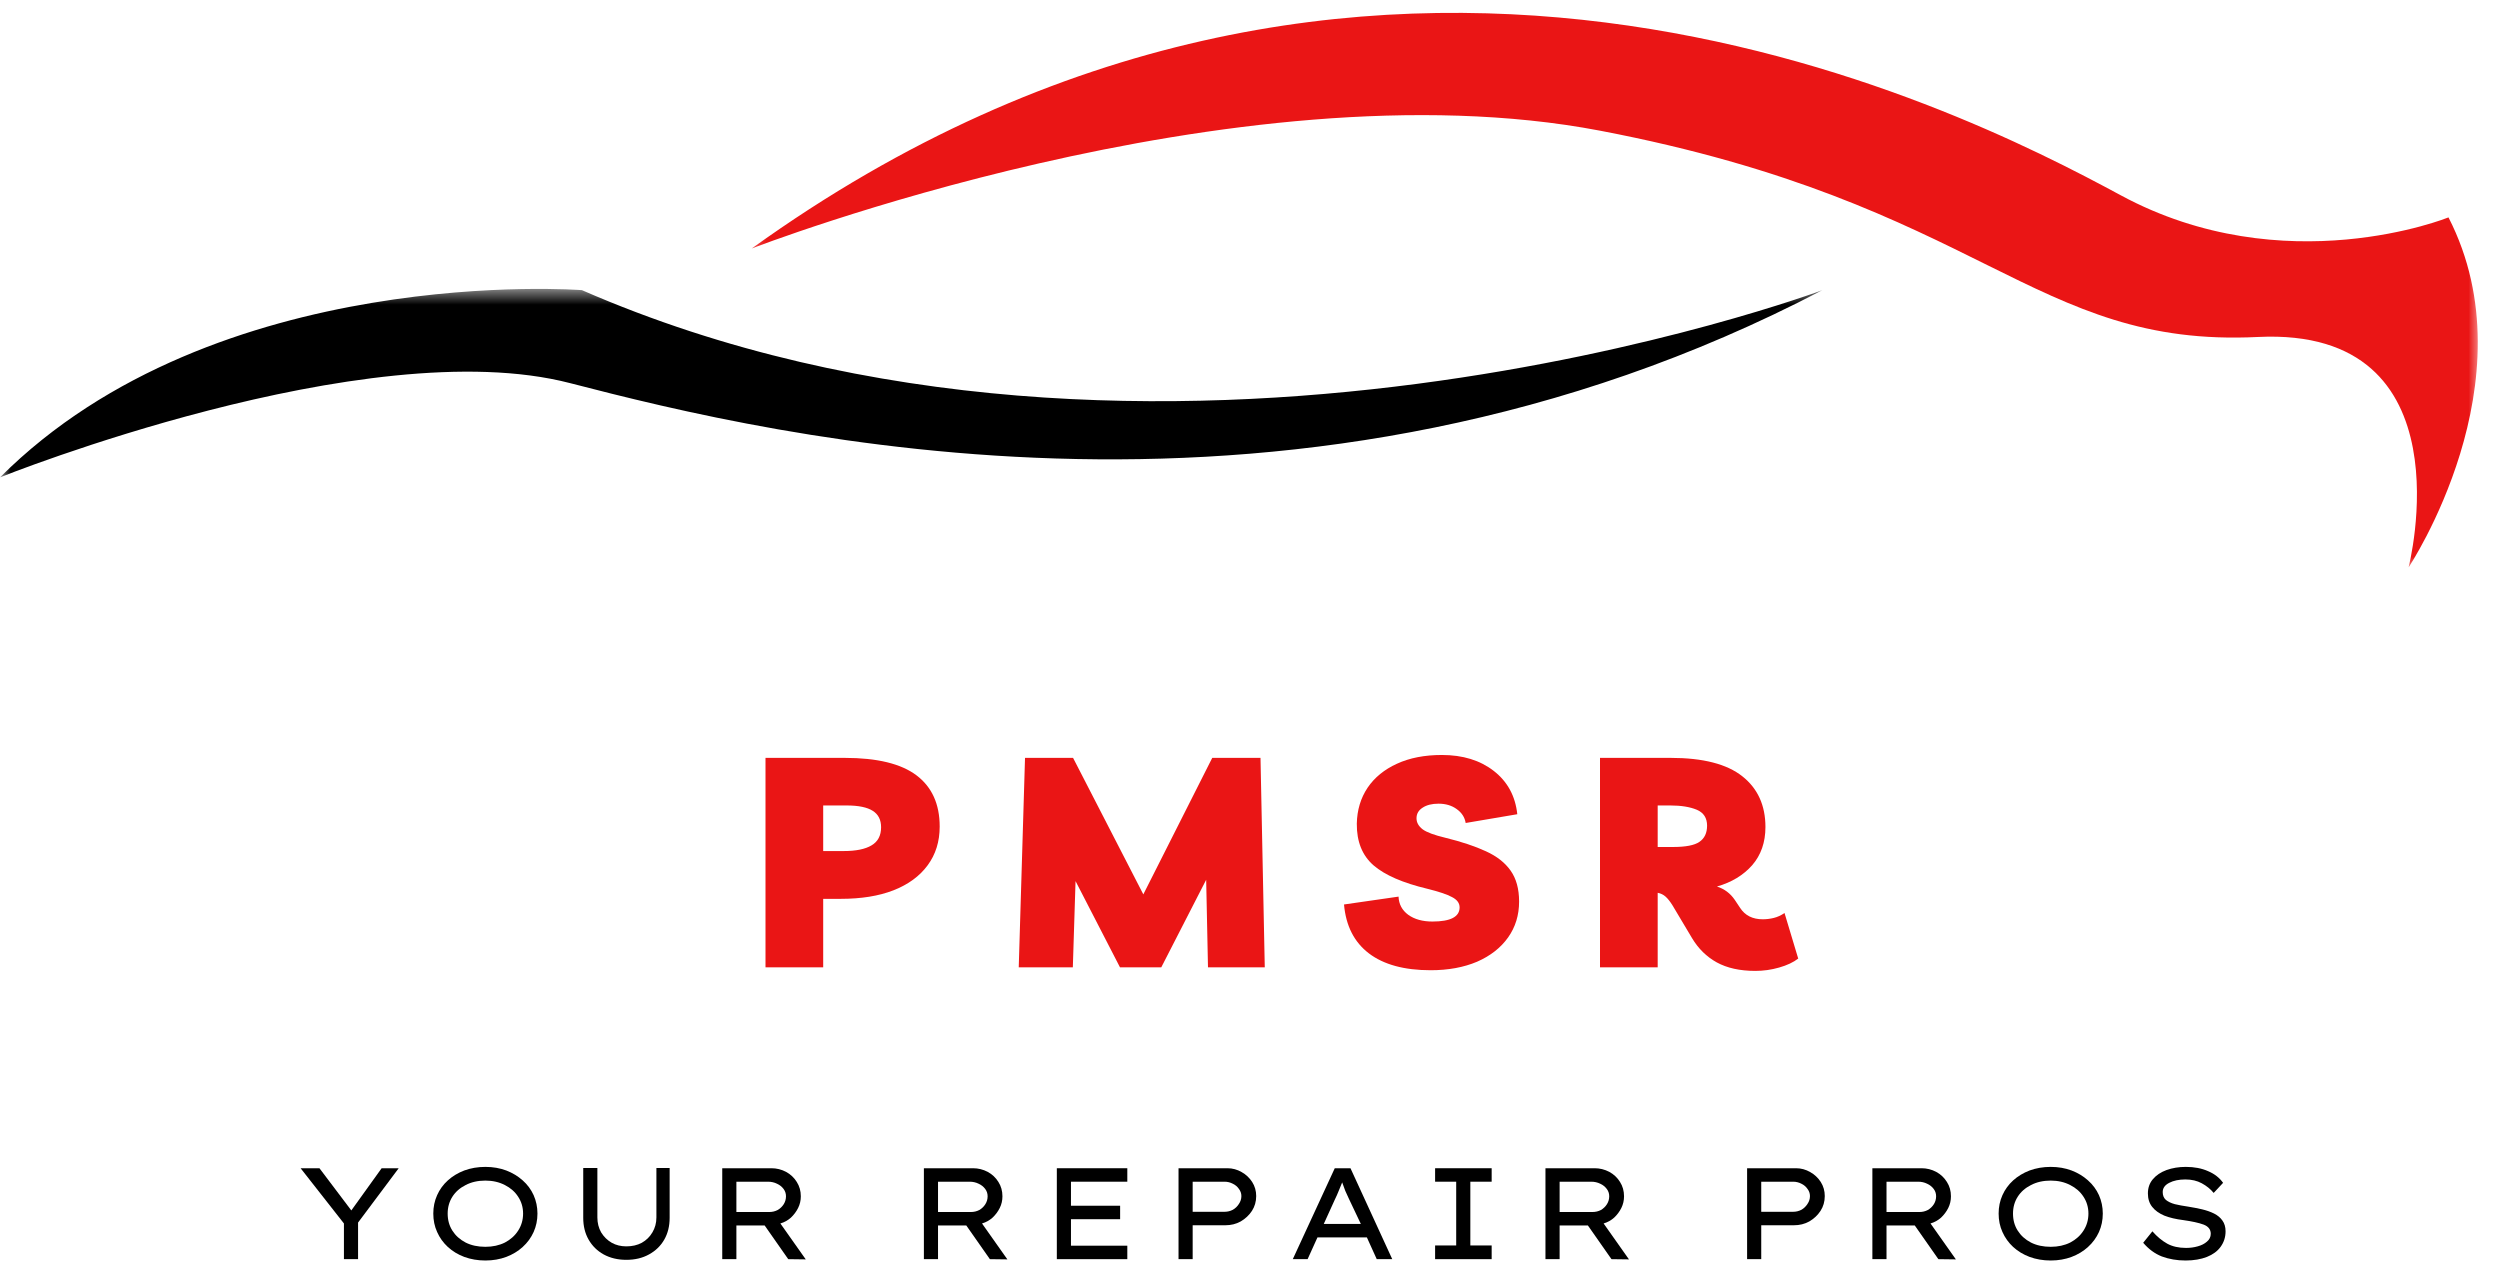
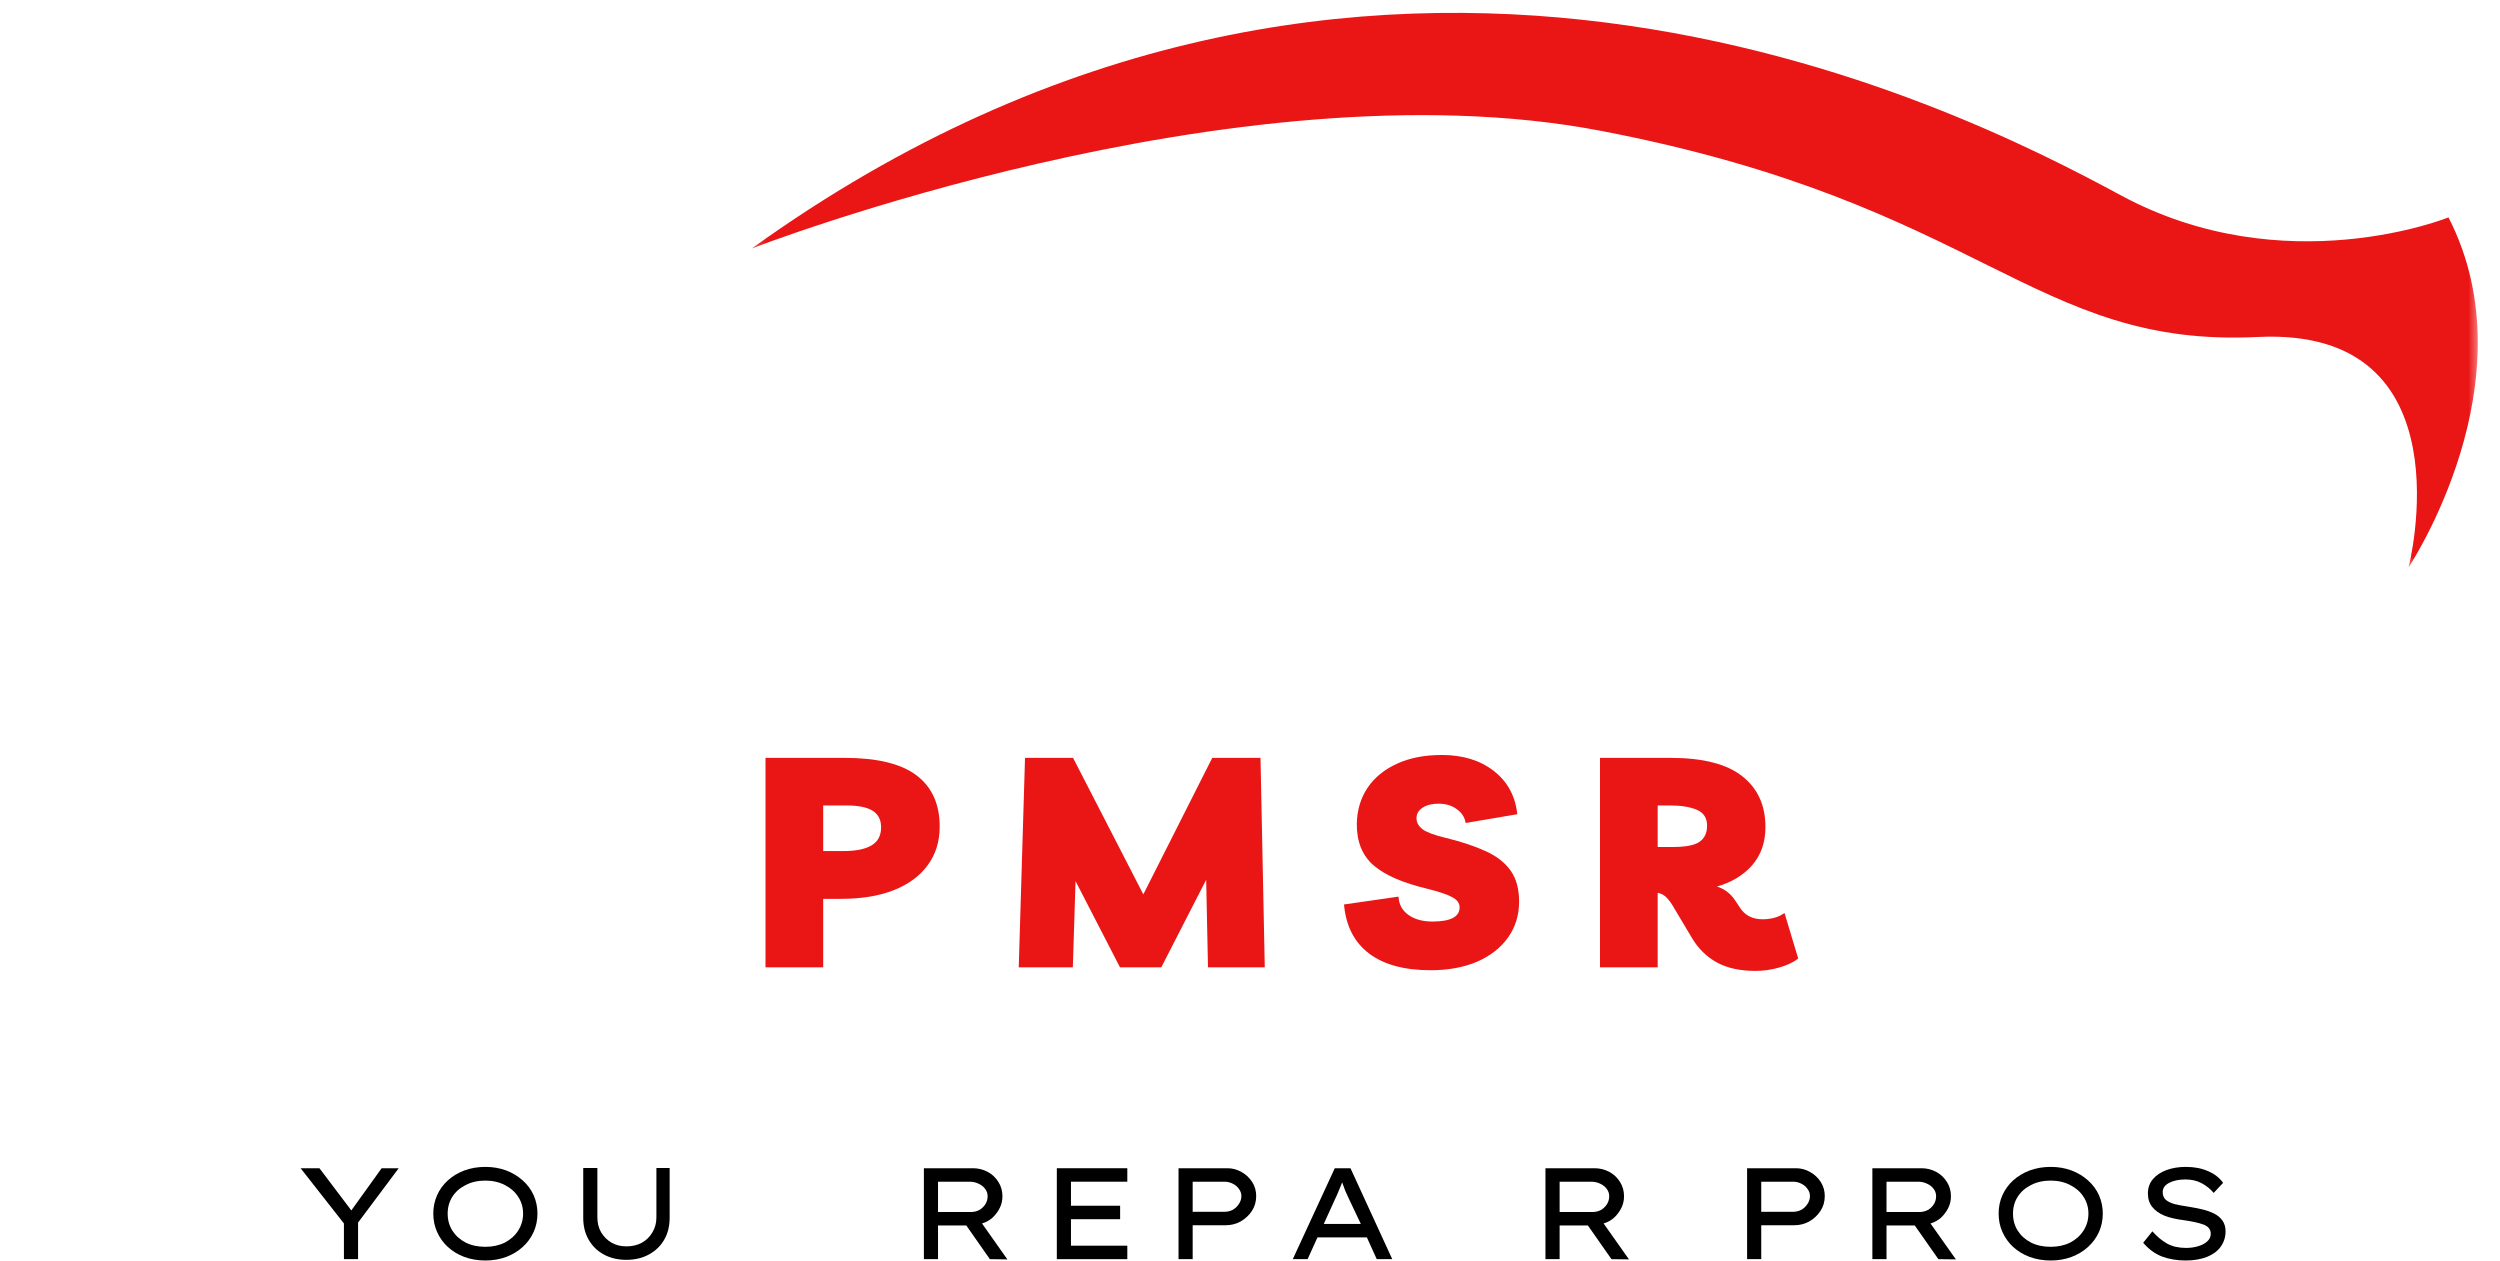
<svg xmlns="http://www.w3.org/2000/svg" width="119" height="60" viewBox="0 0 119 60" fill="none">
  <mask id="mask0_2053_2462" style="mask-type:luminance" maskUnits="userSpaceOnUse" x="35" y="0" width="84" height="28">
    <path d="M35.318 0H118.063V27.134H35.318V0Z" fill="white" />
  </mask>
  <g mask="url(#mask0_2053_2462)">
    <path d="M116.548 10.348C116.548 10.348 108.746 13.511 100.943 9.293C93.14 5.075 65.095 -9.256 35.783 11.828C35.783 11.828 58.767 2.898 76.164 6.221C94.409 9.707 96.725 16.569 107.479 16.04C117.59 15.546 114.649 27.006 114.649 27.006C114.649 27.006 120.555 18.151 116.548 10.348Z" fill="#EA1515" />
  </g>
  <mask id="mask1_2053_2462" style="mask-type:luminance" maskUnits="userSpaceOnUse" x="0" y="13" width="88" height="11">
-     <path d="M0 13.677H87.291V23.25H0V13.677Z" fill="white" />
+     <path d="M0 13.677H87.291H0V13.677Z" fill="white" />
  </mask>
  <g mask="url(#mask1_2053_2462)">
    <path d="M86.745 13.811C86.745 13.811 54.974 25.706 27.7 13.811C27.7 13.811 10.265 12.459 0.002 22.722C0.002 22.722 17.437 15.721 27.137 18.237C36.836 20.753 61.86 26.83 86.745 13.811Z" fill="black" />
  </g>
  <path d="M39.184 46.044H36.438V36.075H40.209C41.753 36.075 42.894 36.353 43.629 36.909C44.36 37.464 44.729 38.276 44.729 39.345C44.729 40.058 44.537 40.675 44.152 41.193C43.773 41.706 43.233 42.102 42.528 42.379C41.828 42.652 40.992 42.785 40.017 42.785H39.184V46.044ZM40.295 38.34H39.184V40.51H40.156C40.738 40.51 41.182 40.421 41.481 40.242C41.785 40.066 41.94 39.778 41.94 39.377C41.94 39.022 41.807 38.763 41.545 38.597C41.281 38.426 40.864 38.34 40.295 38.34Z" fill="#EA1515" />
  <path d="M48.492 46.044L48.791 36.075H51.078L54.422 42.572L57.703 36.075H60L60.203 46.044H57.5L57.414 41.877L55.277 46.044H53.311L51.196 41.941L51.067 46.044H48.492Z" fill="#EA1515" />
  <path d="M68.099 46.183C66.844 46.183 65.866 45.916 65.161 45.382C64.461 44.848 64.065 44.073 63.975 43.053L66.571 42.679C66.584 43.037 66.737 43.325 67.031 43.544C67.33 43.758 67.714 43.865 68.184 43.865C69.045 43.865 69.477 43.64 69.477 43.192C69.477 42.986 69.355 42.823 69.114 42.7C68.879 42.572 68.486 42.441 67.939 42.305C66.777 42.027 65.925 41.658 65.385 41.194C64.843 40.723 64.576 40.061 64.584 39.206C64.597 38.56 64.768 37.988 65.097 37.496C65.43 37.005 65.898 36.626 66.496 36.353C67.1 36.075 67.813 35.937 68.633 35.937C69.63 35.937 70.452 36.19 71.102 36.695C71.756 37.203 72.13 37.889 72.223 38.757L69.766 39.174C69.723 38.904 69.579 38.683 69.338 38.512C69.103 38.341 68.815 38.255 68.473 38.255C68.158 38.255 67.907 38.319 67.714 38.447C67.522 38.57 67.426 38.736 67.426 38.95C67.426 39.15 67.522 39.324 67.714 39.473C67.907 39.617 68.27 39.751 68.804 39.879C69.566 40.066 70.207 40.28 70.728 40.52C71.246 40.755 71.638 41.063 71.903 41.439C72.173 41.819 72.309 42.31 72.309 42.914C72.309 43.563 72.133 44.132 71.785 44.623C71.435 45.115 70.944 45.5 70.311 45.777C69.675 46.047 68.938 46.183 68.099 46.183Z" fill="#EA1515" />
  <path d="M84.943 43.459L85.595 45.628C85.365 45.806 85.063 45.948 84.687 46.055C84.316 46.162 83.939 46.215 83.554 46.215C82.82 46.215 82.208 46.079 81.716 45.809C81.23 45.539 80.84 45.155 80.541 44.655L79.611 43.095C79.496 42.911 79.387 42.772 79.28 42.678C79.179 42.588 79.056 42.526 78.906 42.497V46.044H76.16V36.075H79.526C81.065 36.075 82.2 36.369 82.934 36.951C83.666 37.528 84.035 38.335 84.035 39.366C84.035 40.093 83.824 40.699 83.405 41.183C82.983 41.661 82.424 42 81.727 42.198C82.082 42.313 82.363 42.524 82.571 42.828L82.828 43.213C83.063 43.576 83.421 43.758 83.907 43.758C84.083 43.758 84.259 43.736 84.43 43.694C84.607 43.651 84.778 43.573 84.943 43.459ZM79.505 38.34H78.906V40.317H79.622C80.234 40.317 80.659 40.237 80.894 40.071C81.134 39.908 81.257 39.652 81.257 39.302C81.257 38.933 81.091 38.68 80.765 38.543C80.445 38.41 80.023 38.34 79.505 38.34Z" fill="#EA1515" />
  <path d="M18.978 55.608L17.044 58.194V59.936H16.371V58.237L14.309 55.608H15.206L16.723 57.617L18.166 55.608H18.978Z" fill="black" />
  <path d="M25.583 57.766C25.583 58.082 25.521 58.373 25.401 58.643C25.278 58.915 25.105 59.153 24.878 59.358C24.656 59.559 24.397 59.716 24.098 59.829C23.798 59.941 23.467 60 23.104 60C22.741 60 22.404 59.941 22.099 59.829C21.8 59.716 21.539 59.559 21.32 59.358C21.098 59.153 20.927 58.915 20.807 58.643C20.684 58.373 20.625 58.082 20.625 57.766C20.625 57.454 20.684 57.163 20.807 56.89C20.927 56.62 21.098 56.385 21.32 56.185C21.539 55.987 21.8 55.83 22.099 55.715C22.404 55.603 22.741 55.544 23.104 55.544C23.467 55.544 23.798 55.603 24.098 55.715C24.397 55.83 24.656 55.987 24.878 56.185C25.105 56.385 25.278 56.62 25.401 56.89C25.521 57.163 25.583 57.454 25.583 57.766ZM24.899 57.766C24.899 57.467 24.819 57.2 24.664 56.965C24.514 56.73 24.303 56.546 24.034 56.409C23.761 56.268 23.451 56.196 23.104 56.196C22.746 56.196 22.433 56.268 22.164 56.409C21.891 56.546 21.683 56.73 21.533 56.965C21.384 57.2 21.309 57.467 21.309 57.766C21.309 58.074 21.384 58.343 21.533 58.578C21.683 58.814 21.891 59.003 22.164 59.145C22.433 59.281 22.746 59.348 23.104 59.348C23.451 59.348 23.761 59.281 24.034 59.145C24.303 59.003 24.514 58.814 24.664 58.578C24.819 58.338 24.899 58.066 24.899 57.766Z" fill="black" />
  <path d="M31.875 55.598V57.97C31.875 58.362 31.79 58.707 31.619 59.006C31.448 59.305 31.205 59.54 30.892 59.711C30.585 59.882 30.225 59.968 29.813 59.968C29.407 59.968 29.047 59.882 28.734 59.711C28.427 59.54 28.189 59.305 28.018 59.006C27.847 58.707 27.762 58.362 27.762 57.97V55.598H28.435V57.948C28.435 58.213 28.494 58.45 28.616 58.664C28.745 58.873 28.91 59.036 29.119 59.156C29.324 59.271 29.557 59.327 29.813 59.327C30.091 59.327 30.337 59.271 30.55 59.156C30.764 59.036 30.93 58.873 31.053 58.664C31.181 58.45 31.245 58.213 31.245 57.948V55.598H31.875Z" fill="black" />
-   <path d="M38.119 56.944C38.119 57.144 38.076 57.329 37.99 57.5C37.905 57.671 37.79 57.825 37.648 57.959C37.504 58.087 37.339 58.181 37.146 58.237L38.354 59.947L37.52 59.936L36.398 58.333H35.052V59.936H34.379V55.608H36.719C36.967 55.608 37.2 55.667 37.413 55.779C37.627 55.894 37.798 56.054 37.926 56.26C38.054 56.461 38.119 56.688 38.119 56.944ZM36.559 56.249H35.052V57.692H36.612C36.762 57.692 36.895 57.66 37.018 57.596C37.138 57.526 37.234 57.433 37.307 57.318C37.376 57.206 37.413 57.08 37.413 56.944C37.413 56.81 37.373 56.693 37.296 56.591C37.216 56.485 37.114 56.404 36.986 56.346C36.858 56.282 36.714 56.249 36.559 56.249Z" fill="black" />
  <path d="M47.716 56.944C47.716 57.144 47.674 57.329 47.588 57.5C47.503 57.671 47.388 57.825 47.246 57.959C47.102 58.087 46.936 58.181 46.744 58.237L47.951 59.947L47.118 59.936L45.996 58.333H44.65V59.936H43.977V55.608H46.317C46.565 55.608 46.797 55.667 47.011 55.779C47.225 55.894 47.396 56.054 47.524 56.26C47.652 56.461 47.716 56.688 47.716 56.944ZM46.156 56.249H44.65V57.692H46.21C46.359 57.692 46.493 57.66 46.616 57.596C46.736 57.526 46.832 57.433 46.904 57.318C46.974 57.206 47.011 57.08 47.011 56.944C47.011 56.81 46.971 56.693 46.894 56.591C46.813 56.485 46.712 56.404 46.584 56.346C46.456 56.282 46.311 56.249 46.156 56.249Z" fill="black" />
  <path d="M50.305 55.608H53.66V56.249H50.978V57.393H53.318V58.034H50.978V59.295H53.66V59.936H50.305V55.608Z" fill="black" />
  <path d="M58.427 55.608C58.667 55.608 58.892 55.67 59.1 55.79C59.306 55.905 59.474 56.062 59.602 56.26C59.731 56.461 59.795 56.685 59.795 56.933C59.795 57.198 59.725 57.433 59.592 57.639C59.455 57.847 59.276 58.013 59.057 58.141C58.836 58.264 58.593 58.322 58.331 58.322H56.771V59.936H56.098V55.608H58.427ZM58.288 57.681C58.43 57.681 58.56 57.649 58.683 57.585C58.804 57.516 58.9 57.422 58.972 57.307C59.049 57.195 59.09 57.07 59.09 56.933C59.09 56.805 59.049 56.693 58.972 56.591C58.9 56.485 58.804 56.404 58.683 56.346C58.56 56.282 58.43 56.249 58.288 56.249H56.771V57.681H58.288Z" fill="black" />
  <path d="M65.533 59.936L65.063 58.899H62.712L62.242 59.936H61.537L63.535 55.608H64.283L66.271 59.936H65.533ZM63.546 57.083L63.012 58.258H64.775L64.208 57.062C64.15 56.933 64.094 56.81 64.037 56.688C63.987 56.559 63.936 56.426 63.888 56.282C63.829 56.431 63.773 56.57 63.717 56.698C63.666 56.827 63.61 56.955 63.546 57.083Z" fill="black" />
-   <path d="M71.003 59.936H68.311V59.284H69.315V56.249H68.311V55.608H71.003V56.249H69.988V59.284H71.003V59.936Z" fill="black" />
  <path d="M77.304 56.944C77.304 57.144 77.261 57.329 77.176 57.5C77.091 57.671 76.976 57.825 76.834 57.959C76.69 58.087 76.524 58.181 76.332 58.237L77.539 59.947L76.706 59.936L75.584 58.333H74.238V59.936H73.564V55.608H75.904C76.153 55.608 76.385 55.667 76.599 55.779C76.813 55.894 76.984 56.054 77.112 56.26C77.24 56.461 77.304 56.688 77.304 56.944ZM75.744 56.249H74.238V57.692H75.798C75.947 57.692 76.081 57.66 76.204 57.596C76.324 57.526 76.42 57.433 76.492 57.318C76.562 57.206 76.599 57.08 76.599 56.944C76.599 56.81 76.559 56.693 76.481 56.591C76.401 56.485 76.3 56.404 76.172 56.346C76.043 56.282 75.899 56.249 75.744 56.249Z" fill="black" />
  <path d="M85.491 55.608C85.732 55.608 85.956 55.67 86.165 55.79C86.37 55.905 86.539 56.062 86.667 56.26C86.795 56.461 86.859 56.685 86.859 56.933C86.859 57.198 86.79 57.433 86.656 57.639C86.52 57.847 86.341 58.013 86.122 58.141C85.9 58.264 85.657 58.322 85.395 58.322H83.835V59.936H83.162V55.608H85.491ZM85.353 57.681C85.494 57.681 85.625 57.649 85.748 57.585C85.868 57.516 85.964 57.422 86.036 57.307C86.114 57.195 86.154 57.07 86.154 56.933C86.154 56.805 86.114 56.693 86.036 56.591C85.964 56.485 85.868 56.404 85.748 56.346C85.625 56.282 85.494 56.249 85.353 56.249H83.835V57.681H85.353Z" fill="black" />
  <path d="M92.865 56.944C92.865 57.144 92.822 57.329 92.737 57.5C92.651 57.671 92.536 57.825 92.395 57.959C92.25 58.087 92.085 58.181 91.892 58.237L93.1 59.947L92.266 59.936L91.144 58.333H89.798V59.936H89.125V55.608H91.465C91.713 55.608 91.946 55.667 92.159 55.779C92.373 55.894 92.544 56.054 92.672 56.26C92.801 56.461 92.865 56.688 92.865 56.944ZM91.305 56.249H89.798V57.692H91.358C91.508 57.692 91.641 57.66 91.764 57.596C91.884 57.526 91.981 57.433 92.053 57.318C92.122 57.206 92.159 57.08 92.159 56.944C92.159 56.81 92.12 56.693 92.042 56.591C91.962 56.485 91.86 56.404 91.732 56.346C91.604 56.282 91.46 56.249 91.305 56.249Z" fill="black" />
  <path d="M100.093 57.766C100.093 58.082 100.031 58.373 99.911 58.643C99.788 58.915 99.614 59.153 99.387 59.358C99.166 59.559 98.907 59.716 98.607 59.829C98.308 59.941 97.977 60 97.614 60C97.25 60 96.914 59.941 96.609 59.829C96.31 59.716 96.048 59.559 95.829 59.358C95.608 59.153 95.437 58.915 95.316 58.643C95.194 58.373 95.135 58.082 95.135 57.766C95.135 57.454 95.194 57.163 95.316 56.89C95.437 56.62 95.608 56.385 95.829 56.185C96.048 55.987 96.31 55.83 96.609 55.715C96.914 55.603 97.25 55.544 97.614 55.544C97.977 55.544 98.308 55.603 98.607 55.715C98.907 55.83 99.166 55.987 99.387 56.185C99.614 56.385 99.788 56.62 99.911 56.89C100.031 57.163 100.093 57.454 100.093 57.766ZM99.409 57.766C99.409 57.467 99.329 57.2 99.174 56.965C99.024 56.73 98.813 56.546 98.543 56.409C98.271 56.268 97.961 56.196 97.614 56.196C97.256 56.196 96.943 56.268 96.673 56.409C96.401 56.546 96.193 56.73 96.043 56.965C95.893 57.2 95.819 57.467 95.819 57.766C95.819 58.074 95.893 58.343 96.043 58.578C96.193 58.814 96.401 59.003 96.673 59.145C96.943 59.281 97.256 59.348 97.614 59.348C97.961 59.348 98.271 59.281 98.543 59.145C98.813 59.003 99.024 58.814 99.174 58.578C99.329 58.338 99.409 58.066 99.409 57.766Z" fill="black" />
  <path d="M102.454 58.611C102.673 58.862 102.908 59.057 103.159 59.198C103.407 59.334 103.707 59.401 104.056 59.401C104.249 59.401 104.433 59.377 104.612 59.326C104.788 59.278 104.935 59.204 105.05 59.102C105.17 59.003 105.232 58.878 105.232 58.728C105.232 58.522 105.117 58.376 104.89 58.29C104.66 58.205 104.337 58.135 103.918 58.076C103.576 58.033 103.276 57.964 103.02 57.863C102.769 57.756 102.577 57.617 102.443 57.446C102.307 57.275 102.24 57.061 102.24 56.805C102.24 56.543 102.317 56.319 102.475 56.132C102.638 55.939 102.854 55.795 103.127 55.694C103.405 55.595 103.709 55.544 104.046 55.544C104.452 55.544 104.804 55.613 105.104 55.747C105.408 55.875 105.649 56.062 105.819 56.303L105.371 56.783C105.221 56.599 105.031 56.447 104.804 56.324C104.583 56.204 104.324 56.142 104.024 56.142C103.717 56.142 103.461 56.196 103.255 56.303C103.047 56.409 102.945 56.556 102.945 56.741C102.945 56.898 102.993 57.024 103.095 57.115C103.202 57.2 103.343 57.27 103.522 57.318C103.699 57.36 103.91 57.401 104.153 57.435C104.388 57.473 104.607 57.515 104.815 57.563C105.029 57.614 105.221 57.681 105.392 57.766C105.563 57.852 105.694 57.964 105.787 58.098C105.886 58.234 105.937 58.405 105.937 58.611C105.937 58.888 105.857 59.134 105.702 59.348C105.552 59.556 105.333 59.716 105.05 59.829C104.764 59.941 104.425 60 104.035 60C103.621 60 103.244 59.935 102.902 59.807C102.566 59.674 102.272 59.455 102.016 59.156L102.454 58.611Z" fill="black" />
</svg>